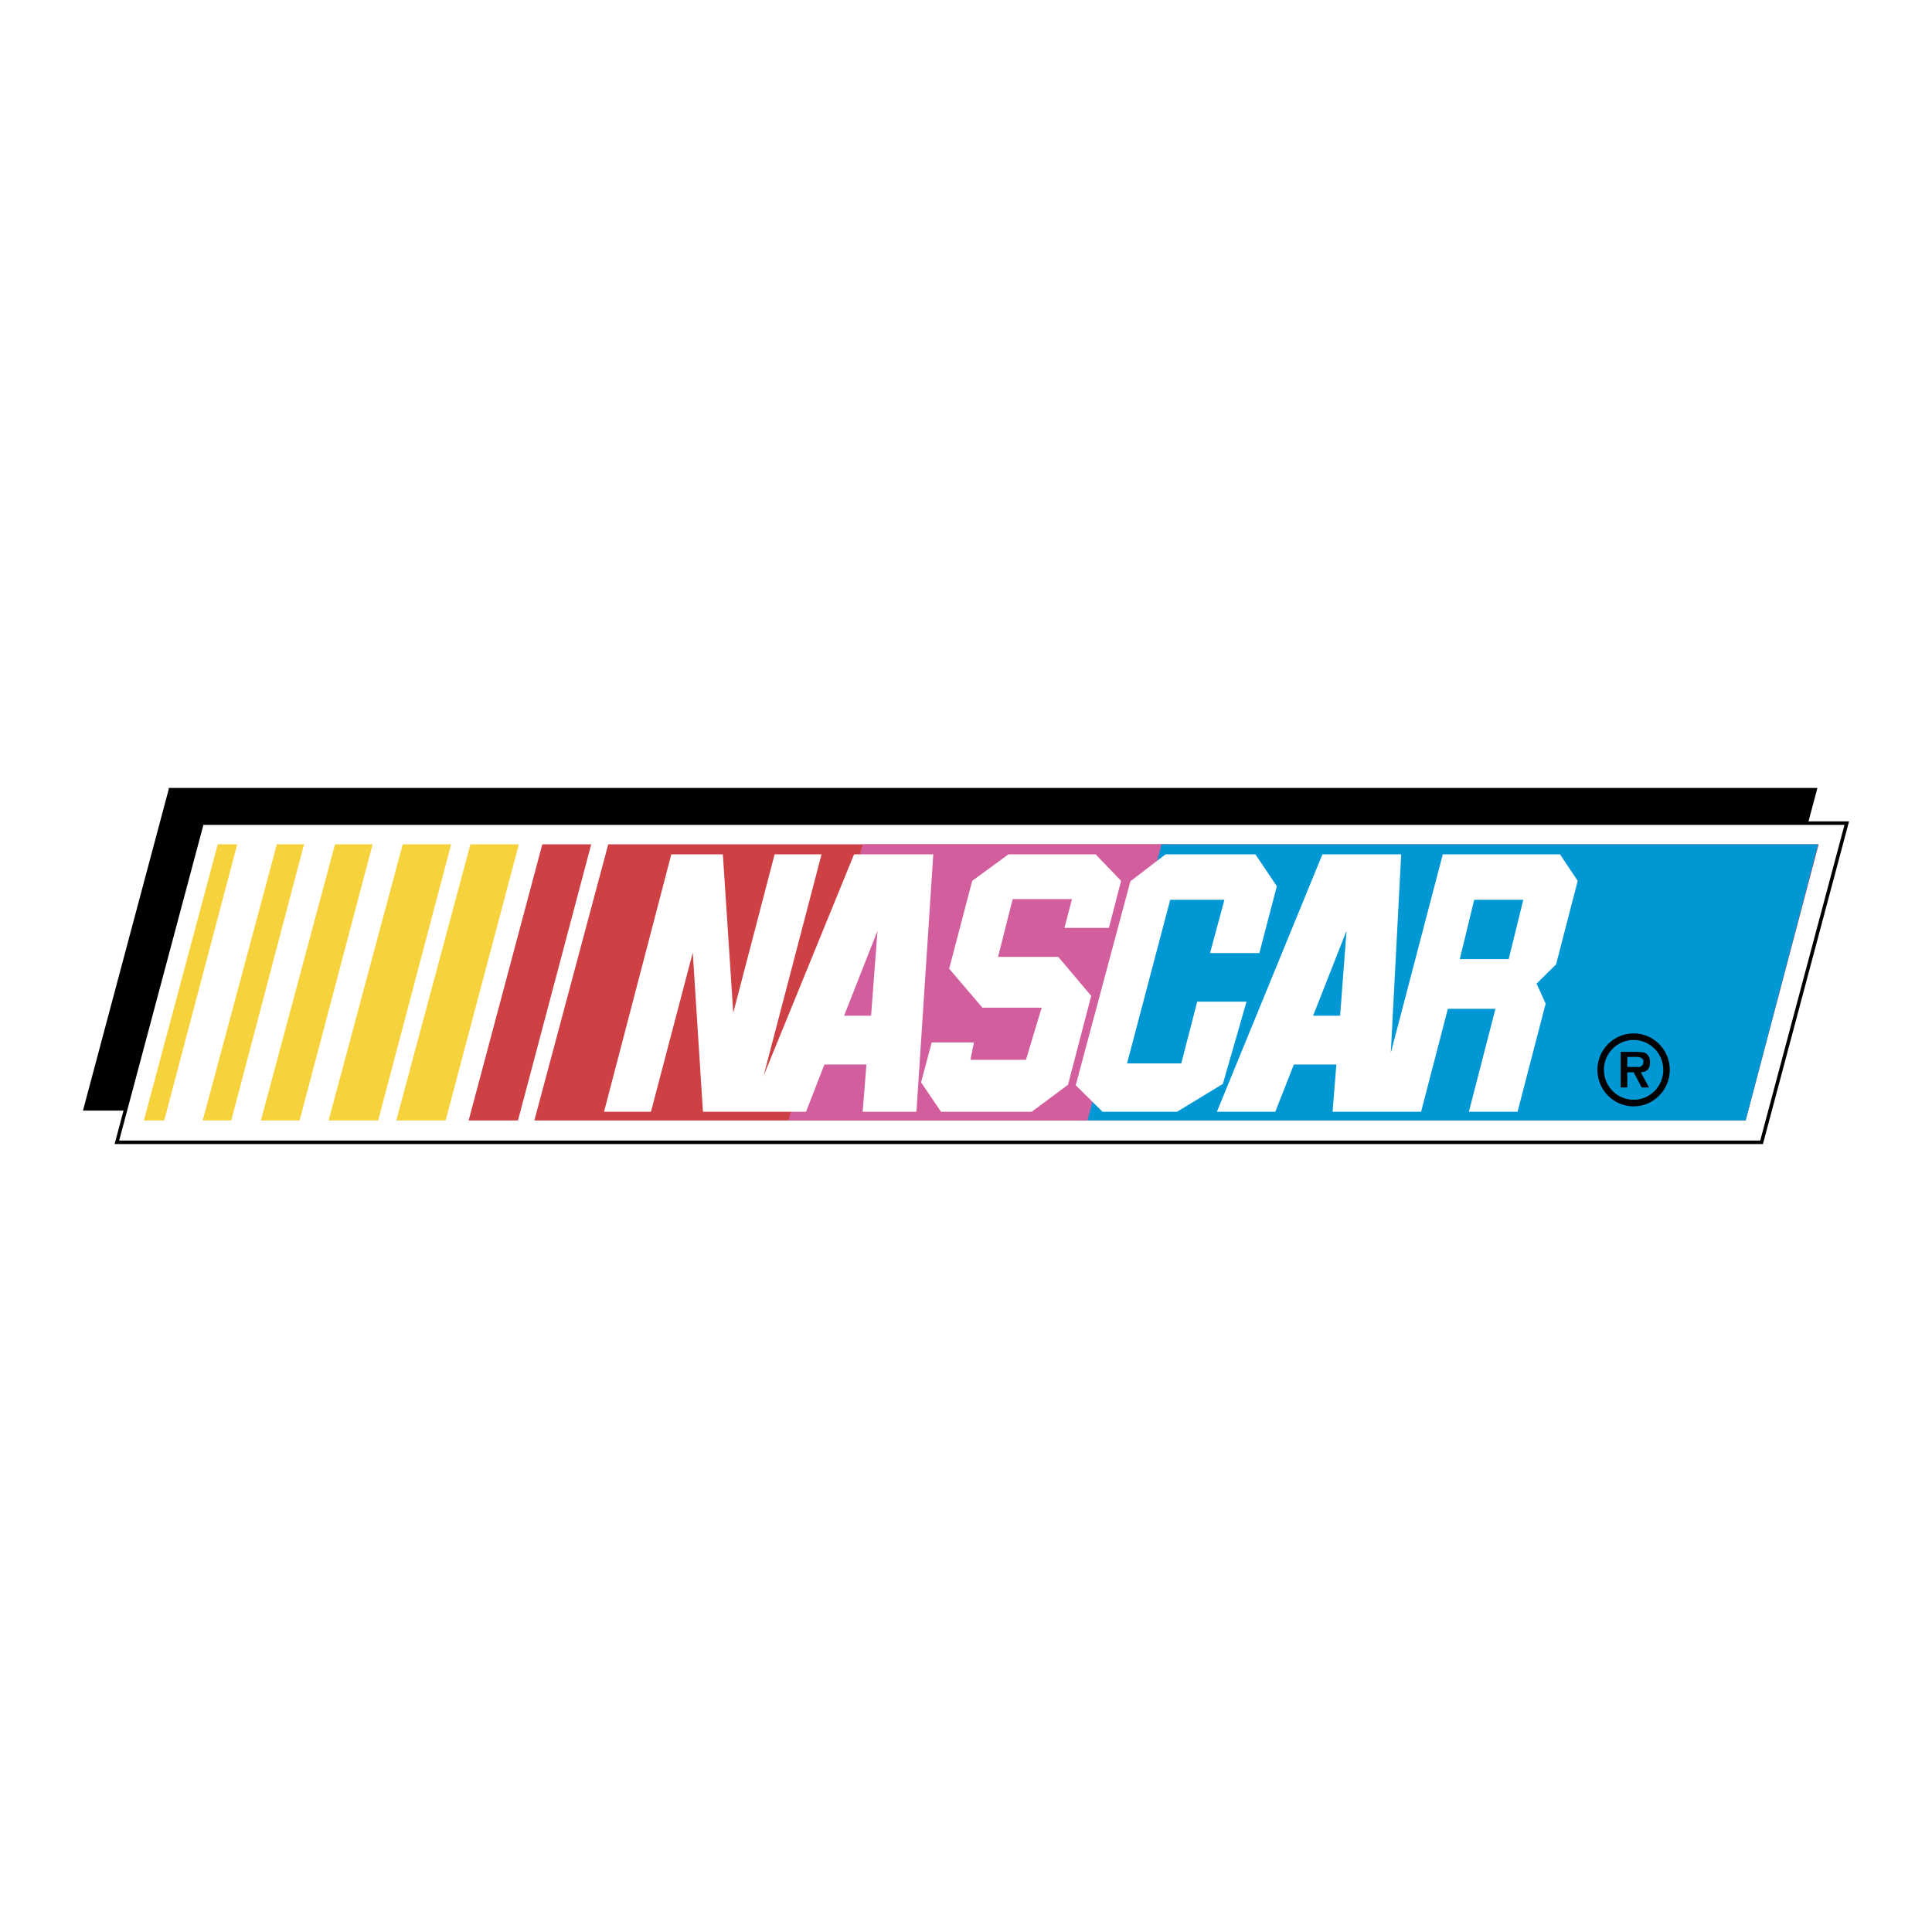
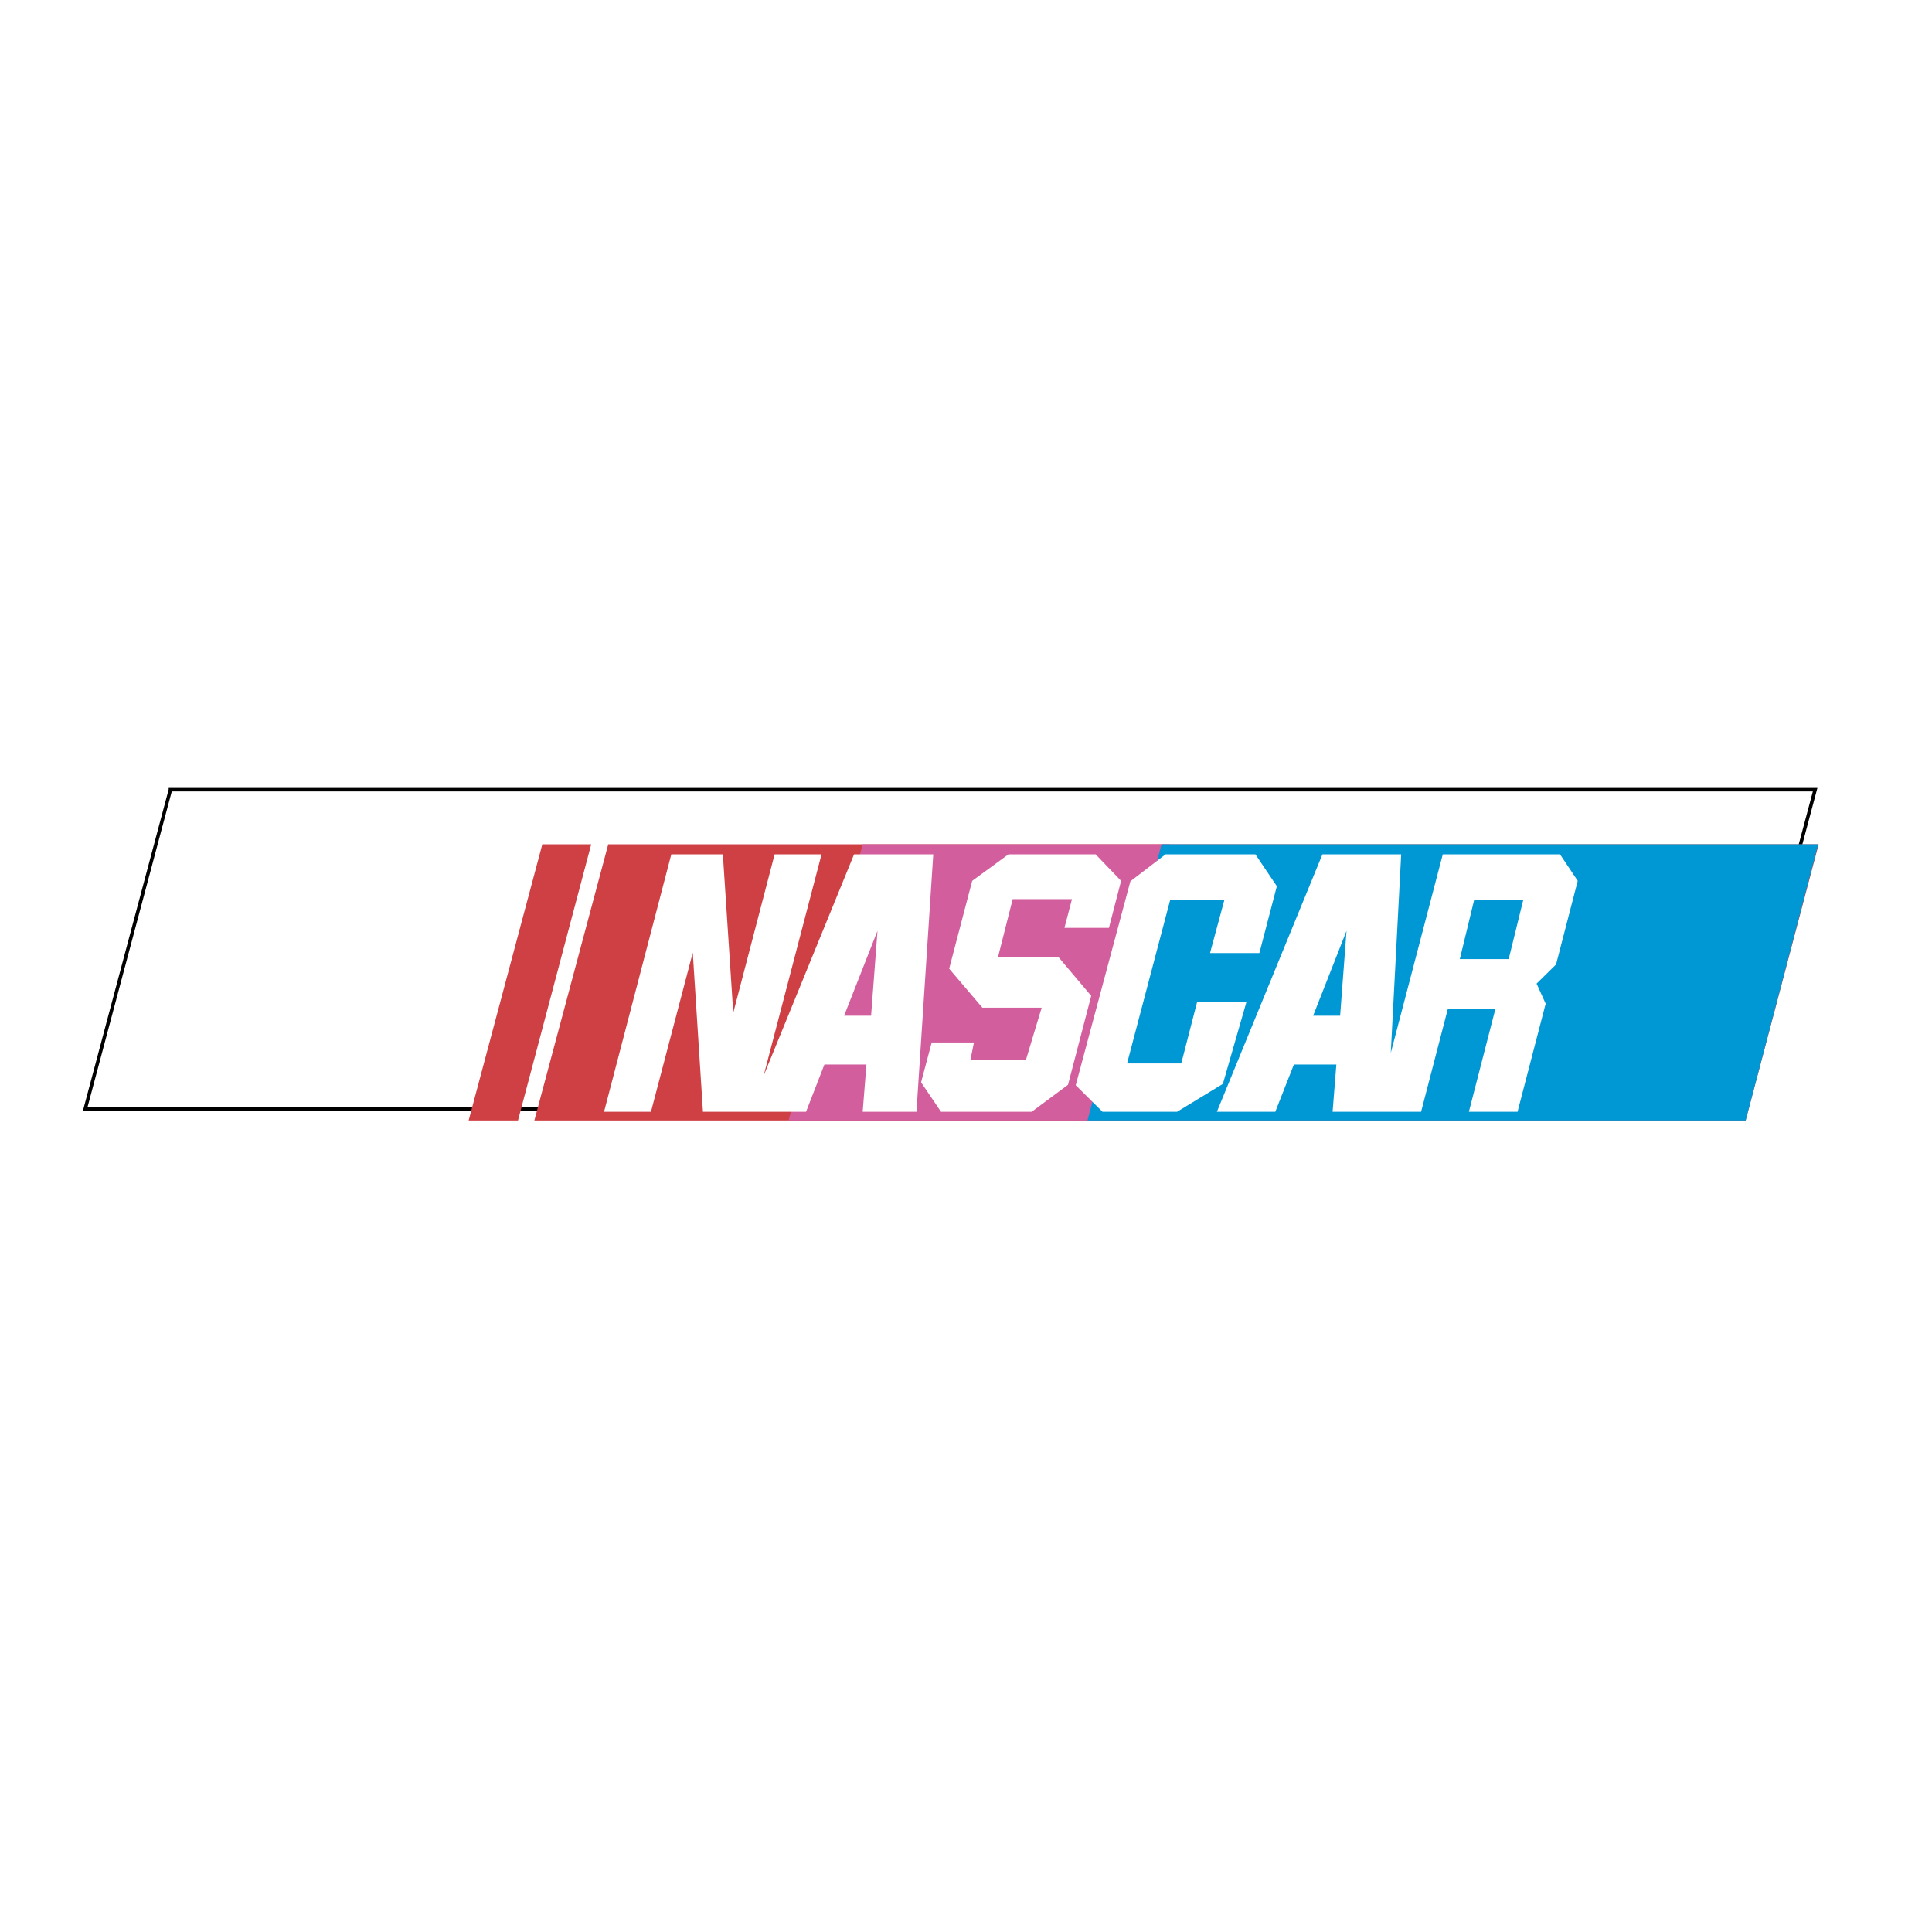
<svg xmlns="http://www.w3.org/2000/svg" width="2500" height="2500" viewBox="0 0 192.756 192.756">
  <path fill-rule="evenodd" clip-rule="evenodd" fill="#fff" d="M0 0h192.756v192.756H0V0z" />
-   <path fill-rule="evenodd" clip-rule="evenodd" d="M17.002 78.79h164.094l-8.498 31.841H8.504l8.498-31.841z" />
  <path fill="none" stroke="#000" stroke-width=".35" stroke-miterlimit="2.613" d="M17.002 78.79h164.094l-8.498 31.841H8.504l8.498-31.841z" />
-   <path fill-rule="evenodd" clip-rule="evenodd" fill="#fff" d="M20.159 82.125h164.093l-8.498 31.842H11.661l8.498-31.842z" />
-   <path fill="none" stroke="#000" stroke-width=".35" stroke-miterlimit="2.613" d="M20.159 82.125h164.093l-8.498 31.842H11.661l8.498-31.842z" />
  <path fill-rule="evenodd" clip-rule="evenodd" fill="#cf4044" d="M53.313 111.787h120.851l7.285-27.55H60.685l-7.372 27.55z" />
  <path fill-rule="evenodd" clip-rule="evenodd" fill="#d25e9e" d="M78.675 111.787h30.749l7.283-27.55H86.07l-4.682 17.443-2.713 10.107z" />
  <path fill-rule="evenodd" clip-rule="evenodd" fill="#0097d5" d="M108.496 111.787h65.668l7.24-27.55h-65.513l-7.395 27.55z" />
  <path fill-rule="evenodd" clip-rule="evenodd" fill="#cf4044" d="M46.757 111.787h4.923l7.306-27.55h-4.879l-7.35 27.55z" />
-   <path fill-rule="evenodd" clip-rule="evenodd" fill="#f6d33c" d="M39.539 111.787h4.922l7.307-27.55h-4.834l-7.395 27.55zM32.785 111.787h4.944l7.284-27.55h-4.834l-7.394 27.55zM26.03 111.787h3.863l7.284-27.55h-3.752l-7.395 27.55zM20.225 111.787h2.847l7.262-27.55H27.62l-7.395 27.55zM14.354 111.787h2.03l7.284-27.55h-1.942l-7.372 27.55z" />
  <path fill-rule="evenodd" clip-rule="evenodd" fill="#fff" d="M109.312 85.238l2.54 2.646-1.215 4.692h-4.436l.75-2.868h-5.916l-1.457 5.758h6.004l3.289 3.891-2.316 8.873-3.621 2.69h-9.05l-1.987-2.934 1.06-3.98h4.215l-.352 1.734h5.539l1.569-5.203h-5.916l-3.311-3.892 2.296-8.761 3.618-2.646h8.697zM125.648 95.088h-4.923l1.435-5.314h-5.408l-4.305 16.322h5.408l1.59-6.16h4.922l-2.361 8.205-4.57 2.779h-7.438l-2.672-2.647 5.453-20.345 3.51-2.69h8.961l2.141 3.179-1.743 6.671zM131.938 85.238L121.41 110.92h5.826l1.854-4.713h4.238l-.375 4.713h8.83l2.67-10.273h4.746l-2.648 10.273h4.855l2.805-10.783-.906-2.002 1.943-1.912 2.162-8.339-1.766-2.646h-11.697l-5.188 19.813 1.037-19.813h-7.858zm13.708 10.451l1.434-5.915h4.9l-1.457 5.915h-4.877zm-14.634 5.647l3.332-8.471-.639 8.471h-2.693zM84.216 101.336h2.693l.64-8.471-3.333 8.471zm-1.965 4.871l-1.832 4.713H70.133l-1.015-15.876-4.172 15.876h-4.68l6.71-25.682h5.144l1.037 15.809 4.128-15.809h4.68l-5.783 22.102 9.028-22.102h7.902l-1.677 25.682H86.07l.375-4.713h-4.194z" />
-   <path d="M162.973 104.939h-1.279v3.557h.662v-1.512h.64l.795 1.512h.729l-.818-1.512.398-.066.287-.178.176-.289.066-.422-.021-.268-.045-.244-.133-.223-.176-.178-.221-.111-.242-.021-.465-.045h-.353zm.011-1.183c1.633 0 2.963 1.34 2.963 2.984 0 1.643-1.33 2.984-2.963 2.984-1.631 0-2.963-1.342-2.963-2.984 0-1.644 1.333-2.984 2.963-2.984zm0-.656c1.99 0 3.613 1.635 3.613 3.641s-1.623 3.641-3.613 3.641-3.613-1.635-3.613-3.641 1.623-3.641 3.613-3.641zm-.011 3.351h-.617v-1h1.082l.264.066.178.133.088.111v.156l-.045.289-.131.133-.178.111h-.641v.001z" fill-rule="evenodd" clip-rule="evenodd" />
</svg>